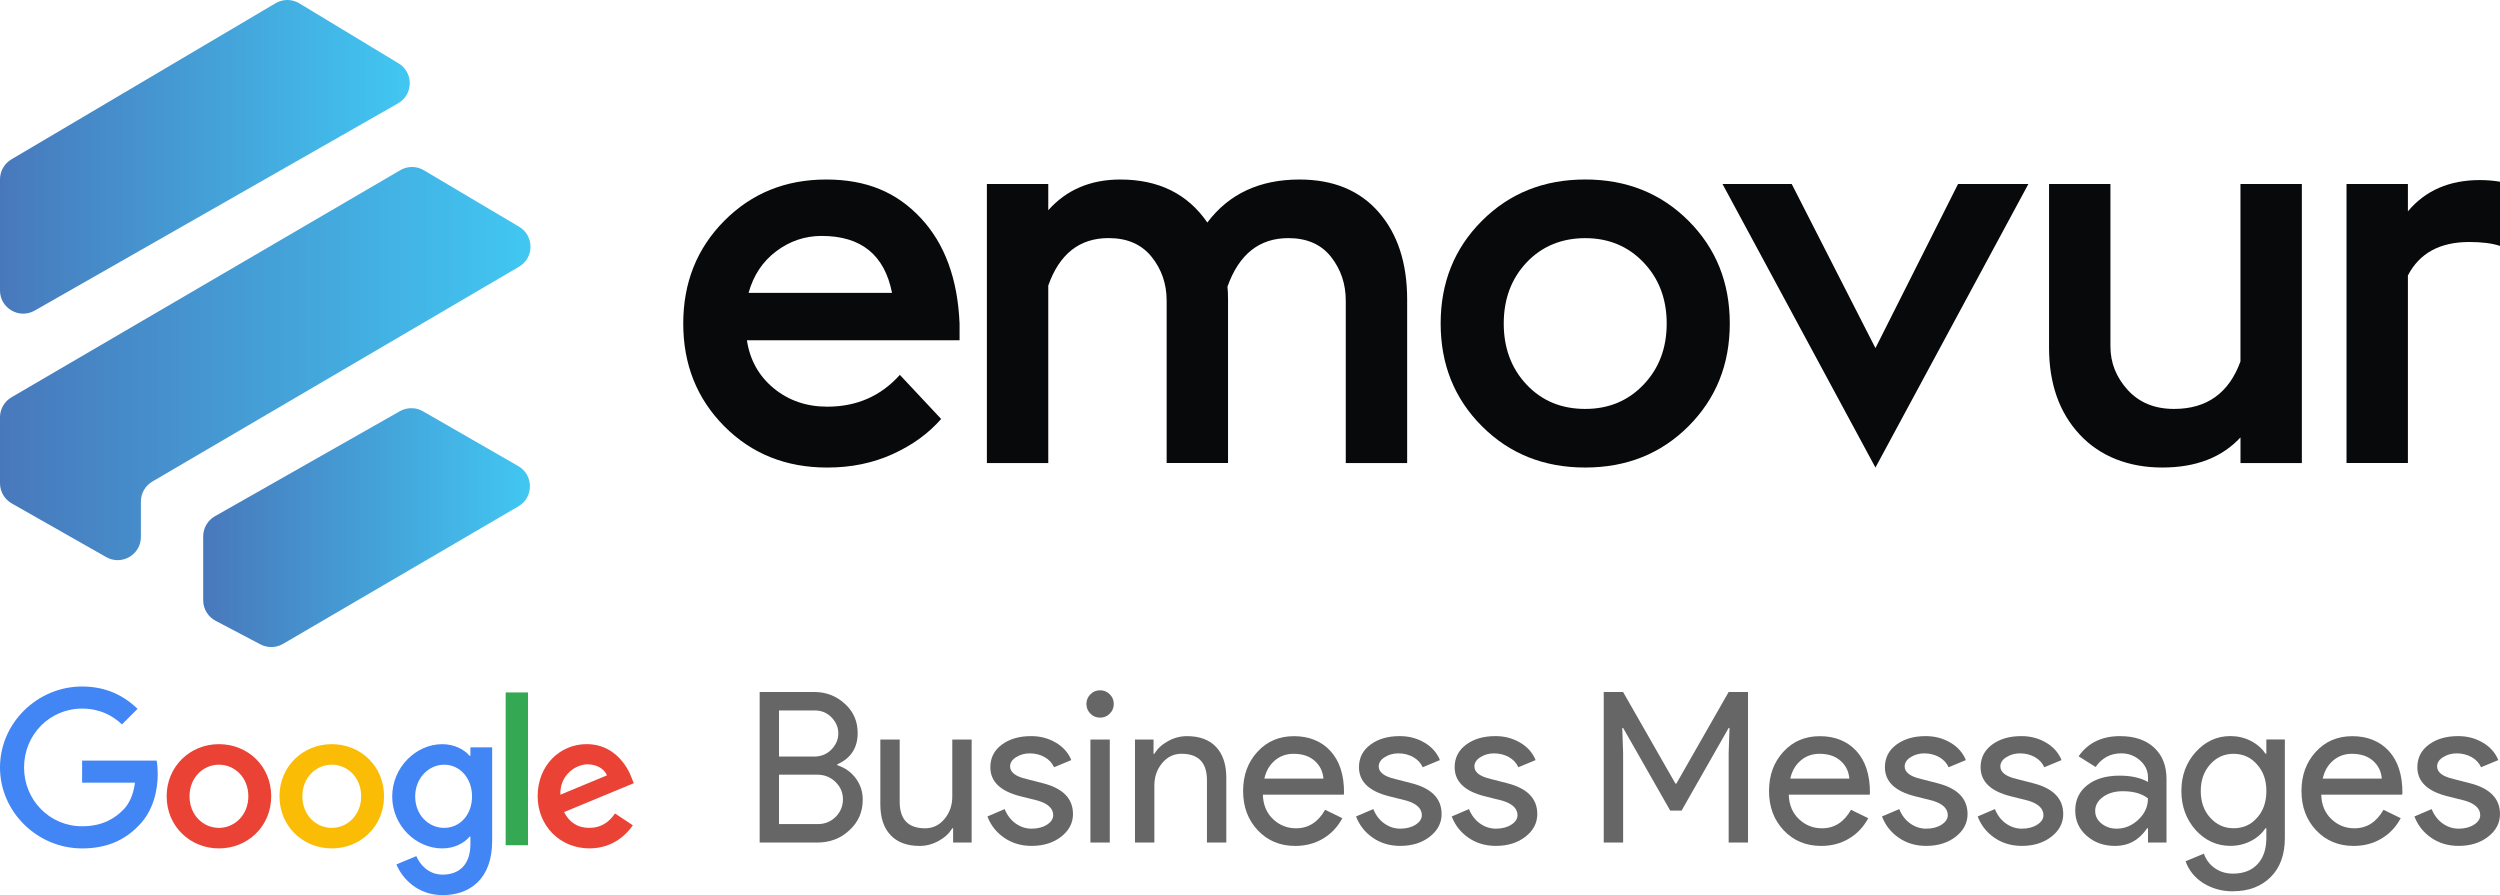
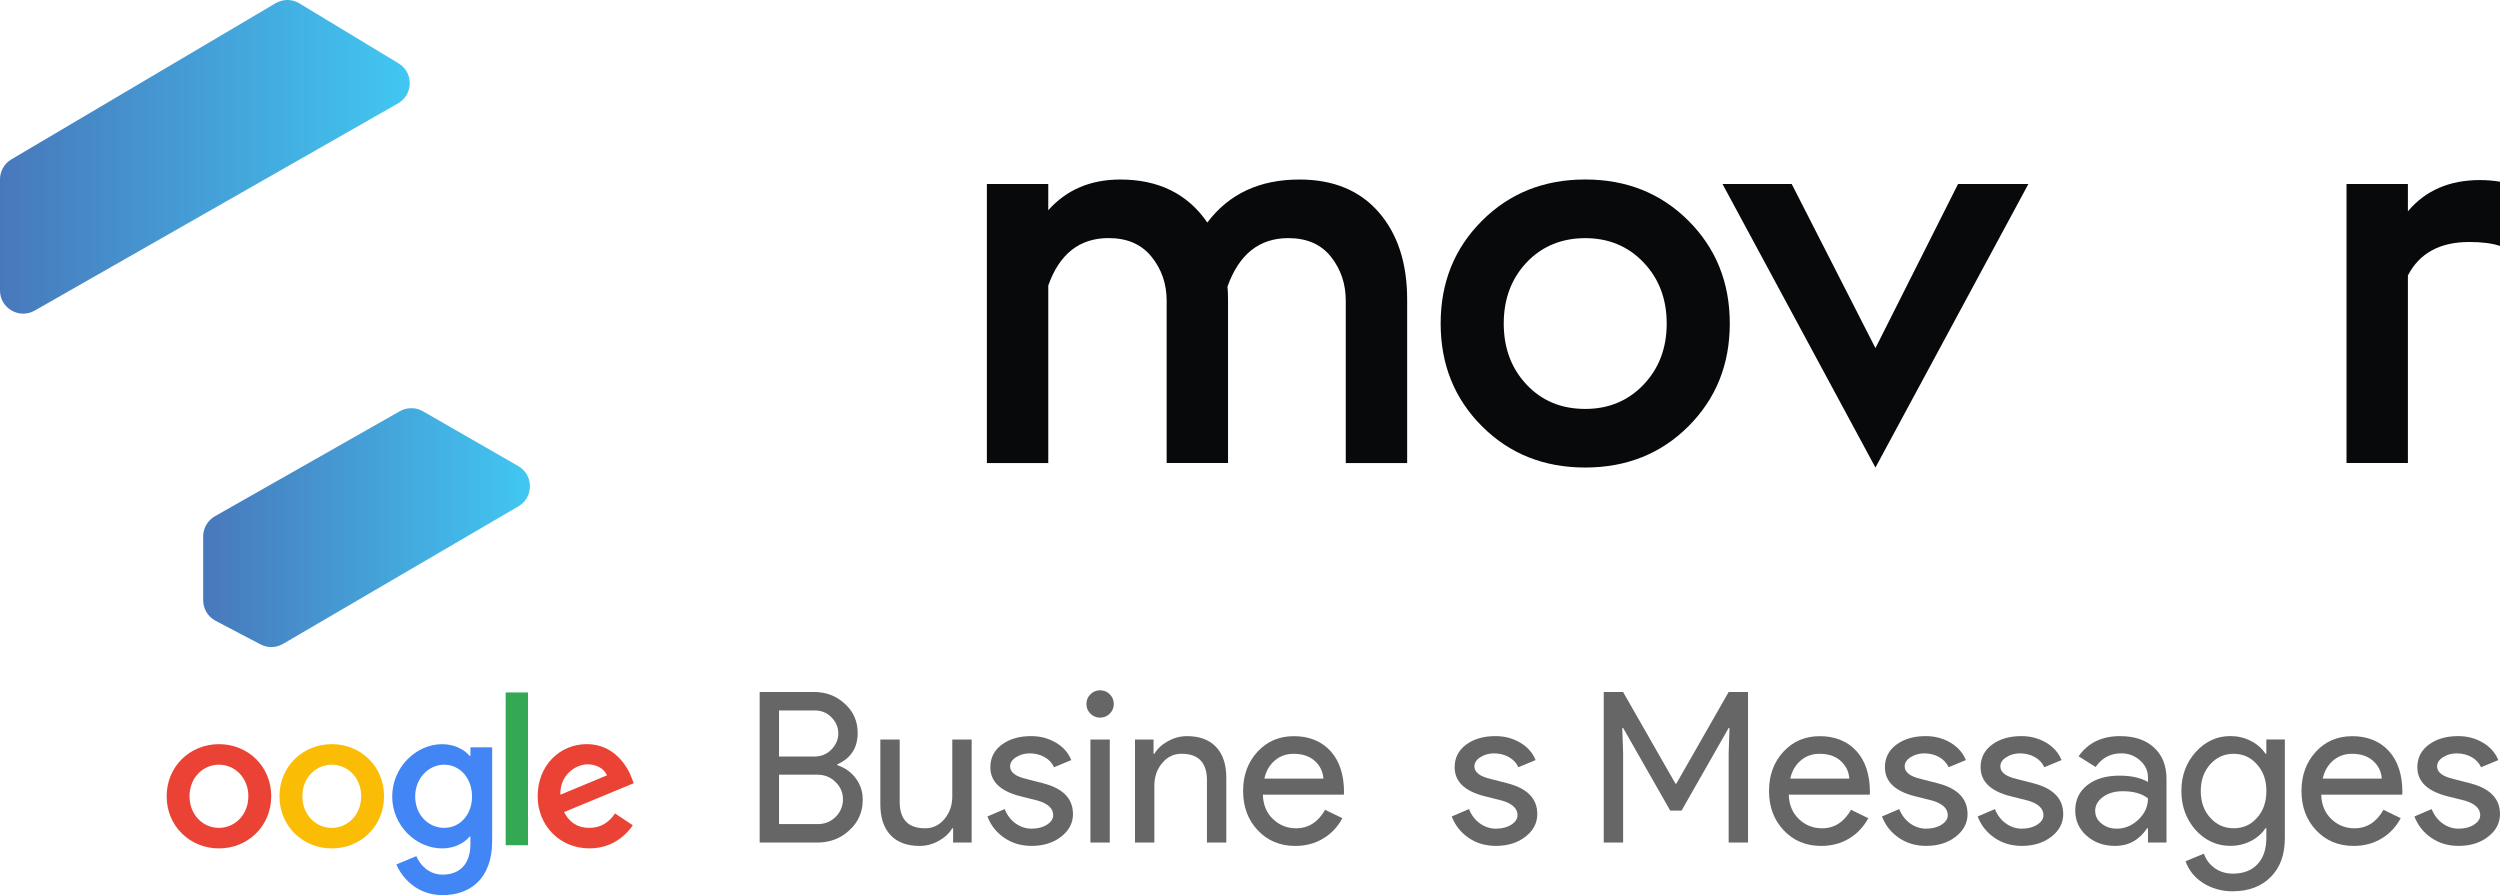
<svg xmlns="http://www.w3.org/2000/svg" xmlns:xlink="http://www.w3.org/1999/xlink" id="Layer_2" data-name="Layer 2" viewBox="0 0 823.86 294.99">
  <defs>
    <style>
      .cls-1 {
        fill: url(#linear-gradient-2);
      }

      .cls-2 {
        fill: #07090a;
      }

      .cls-3 {
        fill: #4285f4;
      }

      .cls-4 {
        fill: #fbbc05;
      }

      .cls-5 {
        fill: #34a853;
      }

      .cls-6 {
        fill: url(#linear-gradient-3);
      }

      .cls-7 {
        fill: url(#linear-gradient);
      }

      .cls-8 {
        fill: #ea4335;
      }

      .cls-9 {
        fill: #666;
      }
    </style>
    <linearGradient id="linear-gradient" x1="0" y1="163.56" x2="135.04" y2="163.56" gradientTransform="translate(0 215.24) scale(1 -1)" gradientUnits="userSpaceOnUse">
      <stop offset="0" stop-color="#4878bc" />
      <stop offset="1" stop-color="#41c7f2" />
    </linearGradient>
    <linearGradient id="linear-gradient-2" x1="0" y1="95.43" x2="174.82" y2="95.43" xlink:href="#linear-gradient" />
    <linearGradient id="linear-gradient-3" x1="66.95" y1="41.36" x2="174.63" y2="41.36" xlink:href="#linear-gradient" />
  </defs>
  <g id="Layer_1-2" data-name="Layer 1">
    <g>
      <g>
        <path class="cls-7" d="M135.03,27.18c0,.15,0,.29,0,.44-.06,2.52-1.35,5.02-3.85,6.44L11.43,102.35C6.34,105.26,0,101.58,0,95.72V59.1C0,56.39,1.43,53.9,3.75,52.52L90.8,1.07c1.09-.65,2.31-1,3.53-1.06,.22,0,.43-.01,.65,0h.04c1.26,.05,2.5,.42,3.62,1.09l32.71,19.78c2.39,1.44,3.61,3.86,3.68,6.3h0Z" />
-         <path class="cls-1" d="M174.82,81.06v.44c-.06,2.49-1.32,4.96-3.78,6.4L50.21,158.69c-2.34,1.37-3.78,3.88-3.78,6.59v11.66c0,5.86-6.32,9.54-11.42,6.65L3.87,165.9c-2.39-1.36-3.87-3.9-3.87-6.65v-21.73c0-2.72,1.44-5.23,3.79-6.6L131.91,56.08c1.51-.88,3.24-1.2,4.91-.97h.03c.98,.14,1.94,.47,2.82,.99l31.41,18.63c2.42,1.43,3.66,3.87,3.74,6.33h0Z" />
        <path class="cls-6" d="M174.63,160.01c0,.15,0,.3,0,.44-.06,2.49-1.32,4.96-3.78,6.4l-77.59,45.34c-2.27,1.33-5.08,1.39-7.41,.17l-14.8-7.78c-2.51-1.32-4.09-3.93-4.09-6.77v-21.04c0-2.75,1.48-5.29,3.87-6.65l60.93-34.61c1.33-.76,2.84-1.08,4.32-.98,.07,0,.13,0,.2,.01,1.06,.1,2.11,.43,3.07,.98l31.45,18.08c2.47,1.42,3.75,3.89,3.83,6.38h0Z" />
      </g>
      <g>
-         <path class="cls-2" d="M272.62,154.08c-13.61,0-24.92-4.53-33.94-13.61-9.01-9.07-13.52-20.36-13.52-33.85s4.51-24.77,13.52-33.85c9.01-9.07,20.2-13.61,33.57-13.61s23.27,4.23,31.18,12.69,12.17,20.05,12.79,34.76v5.52h-70.08c.98,6.5,3.92,11.77,8.83,15.82,4.9,4.04,10.79,6.07,17.66,6.07,9.68,0,17.66-3.49,23.91-10.48l13.61,14.53c-4.17,4.78-9.5,8.65-16,11.59-6.5,2.95-13.68,4.42-21.52,4.42h0Zm-1.84-76.33c-5.52,0-10.52,1.69-14.99,5.06-4.48,3.37-7.51,7.94-9.1,13.7h47.27c-2.46-12.51-10.18-18.76-23.18-18.76h0Z" />
        <path class="cls-2" d="M443.49,152.6v-53.53c0-5.52-1.63-10.33-4.87-14.44-3.25-4.11-7.94-6.16-14.07-6.16-9.56,0-16.25,5.33-20.05,16,.12,.98,.19,2.39,.19,4.23v53.89h-20.23v-53.53c0-5.52-1.66-10.33-4.97-14.44s-8.03-6.16-14.17-6.16c-9.56,0-16.19,5.22-19.87,15.64v58.49h-20.23V60.63h20.23v8.65c6-6.74,13.92-10.12,23.73-10.12,12.63,0,22.19,4.72,28.69,14.17,7.11-9.44,17.22-14.17,30.35-14.17,11.16,0,19.87,3.59,26.12,10.76,6.25,7.18,9.38,16.77,9.38,28.79v53.89h-20.23Z" />
        <path class="cls-2" d="M556.43,140.46c-9.07,9.07-20.42,13.61-34.03,13.61s-24.96-4.53-34.03-13.61c-9.07-9.07-13.61-20.36-13.61-33.85s4.53-24.77,13.61-33.85c9.07-9.07,20.42-13.61,34.03-13.61s24.95,4.54,34.03,13.61c9.07,9.07,13.61,20.36,13.61,33.85s-4.54,24.77-13.61,33.85Zm-34.03-5.7c7.73,0,14.13-2.67,19.22-8,5.09-5.33,7.63-12.05,7.63-20.14s-2.55-14.81-7.63-20.14c-5.09-5.33-11.5-8-19.22-8s-14.28,2.67-19.31,8-7.54,12.05-7.54,20.14,2.51,14.81,7.54,20.14c5.02,5.33,11.46,8,19.31,8Z" />
        <path class="cls-2" d="M618.04,154.08l-50.4-93.44h22.81l27.59,54.08,27.22-54.08h23.18l-50.4,93.44h0Z" />
-         <path class="cls-2" d="M738.34,152.6v-8.46c-6.13,6.62-14.71,9.93-25.75,9.93s-20.48-3.62-27.22-10.85c-6.75-7.23-10.12-16.8-10.12-28.69V60.63h20.23v53.53c0,5.4,1.9,10.18,5.7,14.35,3.8,4.17,8.89,6.25,15.26,6.25,10.79,0,18.09-5.21,21.89-15.64V60.63h20.23v91.97h-20.23Z" />
        <path class="cls-2" d="M773.28,152.6V60.63h20.23v9.01c5.76-6.87,13.67-10.3,23.73-10.3,2.33,0,4.53,.19,6.62,.55v21.15c-2.57-.86-5.95-1.29-10.12-1.29-9.69,0-16.43,3.68-20.23,11.03v61.8h-20.24Z" />
      </g>
      <g>
        <path class="cls-8" d="M89.38,262.41c0,9.89-7.74,17.18-17.23,17.18s-17.23-7.29-17.23-17.18,7.74-17.18,17.23-17.18,17.23,7.22,17.23,17.18Zm-7.54,0c0-6.18-4.48-10.41-9.69-10.41s-9.69,4.23-9.69,10.41,4.48,10.41,9.69,10.41,9.69-4.3,9.69-10.41Z" />
        <path class="cls-4" d="M126.56,262.41c0,9.89-7.74,17.18-17.23,17.18s-17.23-7.29-17.23-17.18,7.74-17.18,17.23-17.18,17.23,7.22,17.23,17.18Zm-7.54,0c0-6.18-4.48-10.41-9.69-10.41s-9.69,4.23-9.69,10.41,4.48,10.41,9.69,10.41,9.69-4.3,9.69-10.41Z" />
        <path class="cls-3" d="M162.19,246.27v30.84c0,12.69-7.48,17.87-16.33,17.87-8.33,0-13.34-5.57-15.23-10.12l6.57-2.73c1.17,2.8,4.04,6.1,8.65,6.1,5.66,0,9.17-3.49,9.17-10.07v-2.47h-.26c-1.69,2.08-4.94,3.9-9.05,3.9-8.59,0-16.46-7.48-16.46-17.11s7.87-17.24,16.46-17.24c4.1,0,7.35,1.82,9.05,3.84h.26v-2.8h7.16Zm-6.63,16.2c0-6.05-4.04-10.47-9.17-10.47s-9.57,4.42-9.57,10.47,4.36,10.35,9.57,10.35,9.17-4.36,9.17-10.35Z" />
        <path class="cls-5" d="M174,228.19v50.35h-7.36v-50.35h7.36Z" />
        <path class="cls-8" d="M202.68,268.07l5.86,3.9c-1.89,2.8-6.44,7.61-14.31,7.61-9.76,0-17.05-7.54-17.05-17.18,0-10.22,7.35-17.18,16.2-17.18s13.28,7.1,14.7,10.93l.78,1.95-22.97,9.51c1.76,3.45,4.49,5.21,8.33,5.21s6.51-1.89,8.46-4.76h0Zm-18.02-6.18l15.35-6.37c-.84-2.15-3.38-3.64-6.37-3.64-3.83,0-9.17,3.38-8.98,10.02Z" />
-         <path class="cls-3" d="M27.06,257.95v-7.29h24.56c.24,1.27,.36,2.77,.36,4.4,0,5.47-1.49,12.23-6.31,17.05-4.69,4.88-10.67,7.48-18.61,7.48-14.7,0-27.06-11.98-27.06-26.68s12.36-26.68,27.06-26.68c8.13,0,13.93,3.19,18.28,7.35l-5.14,5.14c-3.12-2.93-7.35-5.21-13.14-5.21-10.74,0-19.13,8.65-19.13,19.39s8.4,19.39,19.13,19.39c6.96,0,10.93-2.8,13.47-5.34,2.06-2.06,3.42-5,3.95-9.02H27.06Z" />
      </g>
      <g>
        <path class="cls-9" d="M250.34,277.66v-49.62h17.95c3.93,0,7.3,1.29,10.12,3.88,2.82,2.54,4.23,5.75,4.23,9.63,0,4.9-2.24,8.34-6.72,10.33v.28c2.54,.83,4.57,2.28,6.1,4.33s2.29,4.4,2.29,7.03c0,4.07-1.48,7.44-4.44,10.12-2.86,2.68-6.4,4.02-10.6,4.02h-18.92Zm6.38-43.52v15.18h11.57c2.26,0,4.16-.76,5.68-2.29,1.52-1.57,2.29-3.35,2.29-5.34s-.74-3.7-2.22-5.27c-1.48-1.52-3.3-2.29-5.48-2.29h-11.85Zm0,21.14v16.29h12.82c2.31,0,4.27-.81,5.89-2.42,1.57-1.62,2.36-3.54,2.36-5.75s-.81-4.07-2.43-5.68c-1.62-1.62-3.65-2.43-6.1-2.43h-12.54Z" />
        <path class="cls-9" d="M320.19,277.66h-6.1v-4.71h-.28c-.97,1.66-2.46,3.05-4.47,4.16-2.01,1.11-4.1,1.66-6.27,1.66-4.16,0-7.36-1.19-9.6-3.57-2.24-2.38-3.36-5.76-3.36-10.15v-21.34h6.38v20.93c.14,5.54,2.93,8.32,8.39,8.32,2.54,0,4.67-1.03,6.38-3.08,1.71-2.06,2.56-4.52,2.56-7.38v-18.78h6.38v33.96Z" />
        <path class="cls-9" d="M353.6,268.23c0,2.96-1.29,5.45-3.88,7.48-2.59,2.03-5.84,3.05-9.77,3.05-3.42,0-6.42-.89-9.01-2.67-2.59-1.78-4.44-4.12-5.54-7.03l5.68-2.43c.83,2.03,2.04,3.62,3.64,4.75,1.59,1.13,3.34,1.7,5.23,1.7,2.03,0,3.73-.44,5.09-1.32,1.36-.88,2.04-1.92,2.04-3.12,0-2.17-1.66-3.77-4.99-4.78l-5.82-1.46c-6.61-1.66-9.91-4.85-9.91-9.56,0-3.09,1.26-5.58,3.78-7.45,2.52-1.87,5.74-2.81,9.67-2.81,3,0,5.72,.72,8.14,2.15,2.43,1.43,4.12,3.35,5.09,5.75l-5.68,2.36c-.65-1.43-1.7-2.55-3.15-3.36-1.46-.81-3.08-1.21-4.89-1.21-1.66,0-3.15,.42-4.47,1.25-1.32,.83-1.98,1.85-1.98,3.05,0,1.94,1.82,3.33,5.47,4.16l5.13,1.32c6.74,1.66,10.12,5.06,10.12,10.19Z" />
        <path class="cls-9" d="M367.04,231.99c0,1.25-.44,2.31-1.32,3.19-.88,.88-1.94,1.32-3.19,1.32s-2.31-.44-3.19-1.32c-.88-.88-1.32-1.94-1.32-3.19s.44-2.31,1.32-3.19c.88-.88,1.94-1.32,3.19-1.32s2.31,.44,3.19,1.32c.88,.88,1.32,1.94,1.32,3.19Zm-1.32,11.71v33.96h-6.38v-33.96h6.38Z" />
        <path class="cls-9" d="M374.04,243.7h6.1v4.71h.28c.97-1.66,2.46-3.05,4.47-4.16,2.01-1.11,4.1-1.66,6.27-1.66,4.16,0,7.36,1.19,9.6,3.57,2.24,2.38,3.36,5.76,3.36,10.15v21.34h-6.38v-20.93c-.14-5.54-2.93-8.32-8.39-8.32-2.54,0-4.67,1.03-6.38,3.08-1.71,2.06-2.56,4.52-2.56,7.38v18.78h-6.38v-33.96Z" />
        <path class="cls-9" d="M426.85,278.77c-4.99,0-9.1-1.71-12.34-5.13-3.23-3.42-4.85-7.74-4.85-12.96s1.57-9.48,4.71-12.92c3.14-3.44,7.16-5.16,12.06-5.16s9.04,1.63,12.02,4.89c2.98,3.26,4.47,7.82,4.47,13.69l-.07,.69h-26.68c.09,3.33,1.2,6.01,3.33,8.04,2.12,2.03,4.67,3.05,7.62,3.05,4.06,0,7.25-2.03,9.56-6.1l5.68,2.77c-1.53,2.87-3.64,5.11-6.34,6.72-2.7,1.62-5.76,2.42-9.18,2.42Zm-10.19-22.18h19.47c-.19-2.36-1.14-4.31-2.88-5.86s-4.05-2.32-6.96-2.32c-2.4,0-4.47,.74-6.2,2.22-1.73,1.48-2.88,3.47-3.43,5.96Z" />
-         <path class="cls-9" d="M475.08,268.23c0,2.96-1.29,5.45-3.88,7.48-2.59,2.03-5.84,3.05-9.77,3.05-3.42,0-6.42-.89-9.01-2.67-2.59-1.78-4.43-4.12-5.54-7.03l5.68-2.43c.83,2.03,2.04,3.62,3.64,4.75,1.59,1.13,3.34,1.7,5.23,1.7,2.03,0,3.73-.44,5.09-1.32,1.36-.88,2.04-1.92,2.04-3.12,0-2.17-1.66-3.77-4.99-4.78l-5.82-1.46c-6.61-1.66-9.91-4.85-9.91-9.56,0-3.09,1.26-5.58,3.78-7.45,2.52-1.87,5.74-2.81,9.67-2.81,3,0,5.72,.72,8.14,2.15,2.42,1.43,4.12,3.35,5.09,5.75l-5.68,2.36c-.65-1.43-1.7-2.55-3.15-3.36-1.46-.81-3.08-1.21-4.89-1.21-1.66,0-3.15,.42-4.47,1.25-1.32,.83-1.98,1.85-1.98,3.05,0,1.94,1.82,3.33,5.47,4.16l5.13,1.32c6.74,1.66,10.12,5.06,10.12,10.19Z" />
        <path class="cls-9" d="M506.61,268.23c0,2.96-1.29,5.45-3.88,7.48-2.59,2.03-5.84,3.05-9.77,3.05-3.42,0-6.42-.89-9.01-2.67-2.59-1.78-4.43-4.12-5.54-7.03l5.68-2.43c.83,2.03,2.04,3.62,3.64,4.75,1.59,1.13,3.34,1.7,5.23,1.7,2.03,0,3.73-.44,5.09-1.32,1.36-.88,2.04-1.92,2.04-3.12,0-2.17-1.66-3.77-4.99-4.78l-5.82-1.46c-6.61-1.66-9.91-4.85-9.91-9.56,0-3.09,1.26-5.58,3.78-7.45,2.52-1.87,5.74-2.81,9.67-2.81,3,0,5.72,.72,8.14,2.15,2.42,1.43,4.12,3.35,5.09,5.75l-5.68,2.36c-.65-1.43-1.7-2.55-3.15-3.36-1.46-.81-3.08-1.21-4.89-1.21-1.66,0-3.15,.42-4.47,1.25-1.32,.83-1.98,1.85-1.98,3.05,0,1.94,1.82,3.33,5.47,4.16l5.13,1.32c6.74,1.66,10.12,5.06,10.12,10.19Z" />
        <path class="cls-9" d="M534.88,277.66h-6.38v-49.62h6.38l17.26,30.21h.28l17.25-30.21h6.38v49.62h-6.38v-29.45l.28-8.32h-.28l-15.52,27.24h-3.74l-15.52-27.24h-.28l.28,8.32v29.45Z" />
        <path class="cls-9" d="M600.16,278.77c-4.99,0-9.1-1.71-12.34-5.13-3.23-3.42-4.85-7.74-4.85-12.96s1.57-9.48,4.71-12.92c3.14-3.44,7.16-5.16,12.06-5.16s9.04,1.63,12.02,4.89c2.98,3.26,4.47,7.82,4.47,13.69l-.07,.69h-26.68c.09,3.33,1.2,6.01,3.33,8.04,2.12,2.03,4.67,3.05,7.62,3.05,4.06,0,7.25-2.03,9.56-6.1l5.68,2.77c-1.53,2.87-3.64,5.11-6.34,6.72-2.7,1.62-5.76,2.42-9.18,2.42Zm-10.19-22.18h19.47c-.19-2.36-1.14-4.31-2.88-5.86s-4.05-2.32-6.96-2.32c-2.4,0-4.47,.74-6.2,2.22-1.73,1.48-2.88,3.47-3.43,5.96Z" />
        <path class="cls-9" d="M648.4,268.23c0,2.96-1.29,5.45-3.88,7.48-2.59,2.03-5.84,3.05-9.77,3.05-3.42,0-6.42-.89-9.01-2.67-2.59-1.78-4.43-4.12-5.54-7.03l5.68-2.43c.83,2.03,2.04,3.62,3.64,4.75,1.59,1.13,3.34,1.7,5.23,1.7,2.03,0,3.73-.44,5.09-1.32,1.36-.88,2.04-1.92,2.04-3.12,0-2.17-1.66-3.77-4.99-4.78l-5.82-1.46c-6.61-1.66-9.91-4.85-9.91-9.56,0-3.09,1.26-5.58,3.78-7.45,2.52-1.87,5.74-2.81,9.67-2.81,3,0,5.72,.72,8.14,2.15,2.42,1.43,4.12,3.35,5.09,5.75l-5.68,2.36c-.65-1.43-1.7-2.55-3.15-3.36-1.46-.81-3.08-1.21-4.89-1.21-1.66,0-3.15,.42-4.47,1.25-1.32,.83-1.98,1.85-1.98,3.05,0,1.94,1.82,3.33,5.47,4.16l5.13,1.32c6.74,1.66,10.12,5.06,10.12,10.19Z" />
        <path class="cls-9" d="M679.93,268.23c0,2.96-1.29,5.45-3.88,7.48-2.59,2.03-5.84,3.05-9.77,3.05-3.42,0-6.42-.89-9.01-2.67-2.59-1.78-4.43-4.12-5.54-7.03l5.68-2.43c.83,2.03,2.04,3.62,3.64,4.75,1.59,1.13,3.34,1.7,5.23,1.7,2.03,0,3.73-.44,5.09-1.32,1.36-.88,2.04-1.92,2.04-3.12,0-2.17-1.66-3.77-4.99-4.78l-5.82-1.46c-6.61-1.66-9.91-4.85-9.91-9.56,0-3.09,1.26-5.58,3.78-7.45,2.52-1.87,5.74-2.81,9.67-2.81,3,0,5.72,.72,8.14,2.15,2.42,1.43,4.12,3.35,5.09,5.75l-5.68,2.36c-.65-1.43-1.7-2.55-3.15-3.36-1.46-.81-3.08-1.21-4.89-1.21-1.66,0-3.15,.42-4.47,1.25-1.32,.83-1.98,1.85-1.98,3.05,0,1.94,1.82,3.33,5.47,4.16l5.13,1.32c6.74,1.66,10.12,5.06,10.12,10.19Z" />
        <path class="cls-9" d="M698.71,242.59c4.71,0,8.43,1.26,11.16,3.78,2.73,2.52,4.09,5.97,4.09,10.36v20.93h-6.1v-4.71h-.28c-2.63,3.88-6.14,5.82-10.53,5.82-3.74,0-6.87-1.11-9.39-3.33-2.52-2.22-3.78-4.99-3.78-8.32,0-3.51,1.33-6.31,3.98-8.39,2.66-2.08,6.2-3.12,10.64-3.12,3.79,0,6.91,.69,9.36,2.08v-1.46c0-2.22-.88-4.1-2.63-5.65-1.76-1.55-3.81-2.32-6.17-2.32-3.56,0-6.38,1.5-8.46,4.5l-5.61-3.53c3.09-4.44,7.67-6.65,13.72-6.65Zm-8.25,24.67c0,1.66,.7,3.05,2.11,4.16,1.41,1.11,3.06,1.66,4.96,1.66,2.68,0,5.07-.99,7.17-2.98,2.1-1.99,3.15-4.32,3.15-7-1.99-1.57-4.76-2.36-8.32-2.36-2.59,0-4.75,.62-6.48,1.87s-2.6,2.8-2.6,4.64Z" />
        <path class="cls-9" d="M735.85,293.73c-1.89,0-3.67-.24-5.34-.73-1.66-.48-3.18-1.17-4.54-2.04-1.36-.88-2.53-1.92-3.5-3.12-.97-1.2-1.71-2.54-2.22-4.02l6.03-2.5c.69,1.99,1.89,3.58,3.6,4.78,1.71,1.2,3.7,1.8,5.96,1.8,3.46,0,6.17-1.04,8.11-3.12s2.91-4.94,2.91-8.59v-3.26h-.28c-1.2,1.8-2.83,3.22-4.89,4.26-2.06,1.04-4.29,1.56-6.69,1.56-4.43,0-8.25-1.73-11.43-5.2-3.14-3.56-4.71-7.85-4.71-12.89s1.57-9.31,4.71-12.82c3.19-3.51,7-5.27,11.43-5.27,2.4,0,4.63,.52,6.69,1.56,2.06,1.04,3.68,2.46,4.89,4.26h.28v-4.71h6.1v32.5c0,5.45-1.55,9.72-4.64,12.82-3.14,3.14-7.3,4.71-12.47,4.71Zm.21-20.79c3.14,0,5.71-1.13,7.69-3.4,2.08-2.26,3.12-5.22,3.12-8.87s-1.04-6.49-3.12-8.8c-2.03-2.31-4.6-3.46-7.69-3.46s-5.61,1.16-7.69,3.46c-2.08,2.31-3.12,5.24-3.12,8.8s1.04,6.54,3.12,8.8c2.08,2.31,4.64,3.47,7.69,3.47Z" />
        <path class="cls-9" d="M775.63,278.77c-4.99,0-9.1-1.71-12.34-5.13-3.23-3.42-4.85-7.74-4.85-12.96s1.57-9.48,4.71-12.92c3.14-3.44,7.16-5.16,12.06-5.16s9.04,1.63,12.02,4.89c2.98,3.26,4.47,7.82,4.47,13.69l-.07,.69h-26.68c.09,3.33,1.2,6.01,3.33,8.04,2.12,2.03,4.67,3.05,7.62,3.05,4.06,0,7.25-2.03,9.56-6.1l5.68,2.77c-1.53,2.87-3.64,5.11-6.34,6.72-2.7,1.62-5.76,2.42-9.18,2.42Zm-10.19-22.18h19.47c-.19-2.36-1.14-4.31-2.88-5.86s-4.05-2.32-6.96-2.32c-2.4,0-4.47,.74-6.2,2.22-1.73,1.48-2.88,3.47-3.43,5.96Z" />
        <path class="cls-9" d="M823.86,268.23c0,2.96-1.29,5.45-3.88,7.48-2.59,2.03-5.84,3.05-9.77,3.05-3.42,0-6.42-.89-9.01-2.67-2.59-1.78-4.43-4.12-5.54-7.03l5.68-2.43c.83,2.03,2.04,3.62,3.64,4.75,1.59,1.13,3.34,1.7,5.23,1.7,2.03,0,3.73-.44,5.09-1.32,1.36-.88,2.04-1.92,2.04-3.12,0-2.17-1.66-3.77-4.99-4.78l-5.82-1.46c-6.61-1.66-9.91-4.85-9.91-9.56,0-3.09,1.26-5.58,3.78-7.45,2.52-1.87,5.74-2.81,9.67-2.81,3,0,5.72,.72,8.14,2.15,2.42,1.43,4.12,3.35,5.09,5.75l-5.68,2.36c-.65-1.43-1.7-2.55-3.15-3.36-1.46-.81-3.08-1.21-4.89-1.21-1.66,0-3.15,.42-4.47,1.25-1.32,.83-1.98,1.85-1.98,3.05,0,1.94,1.82,3.33,5.47,4.16l5.13,1.32c6.74,1.66,10.12,5.06,10.12,10.19Z" />
      </g>
    </g>
  </g>
</svg>